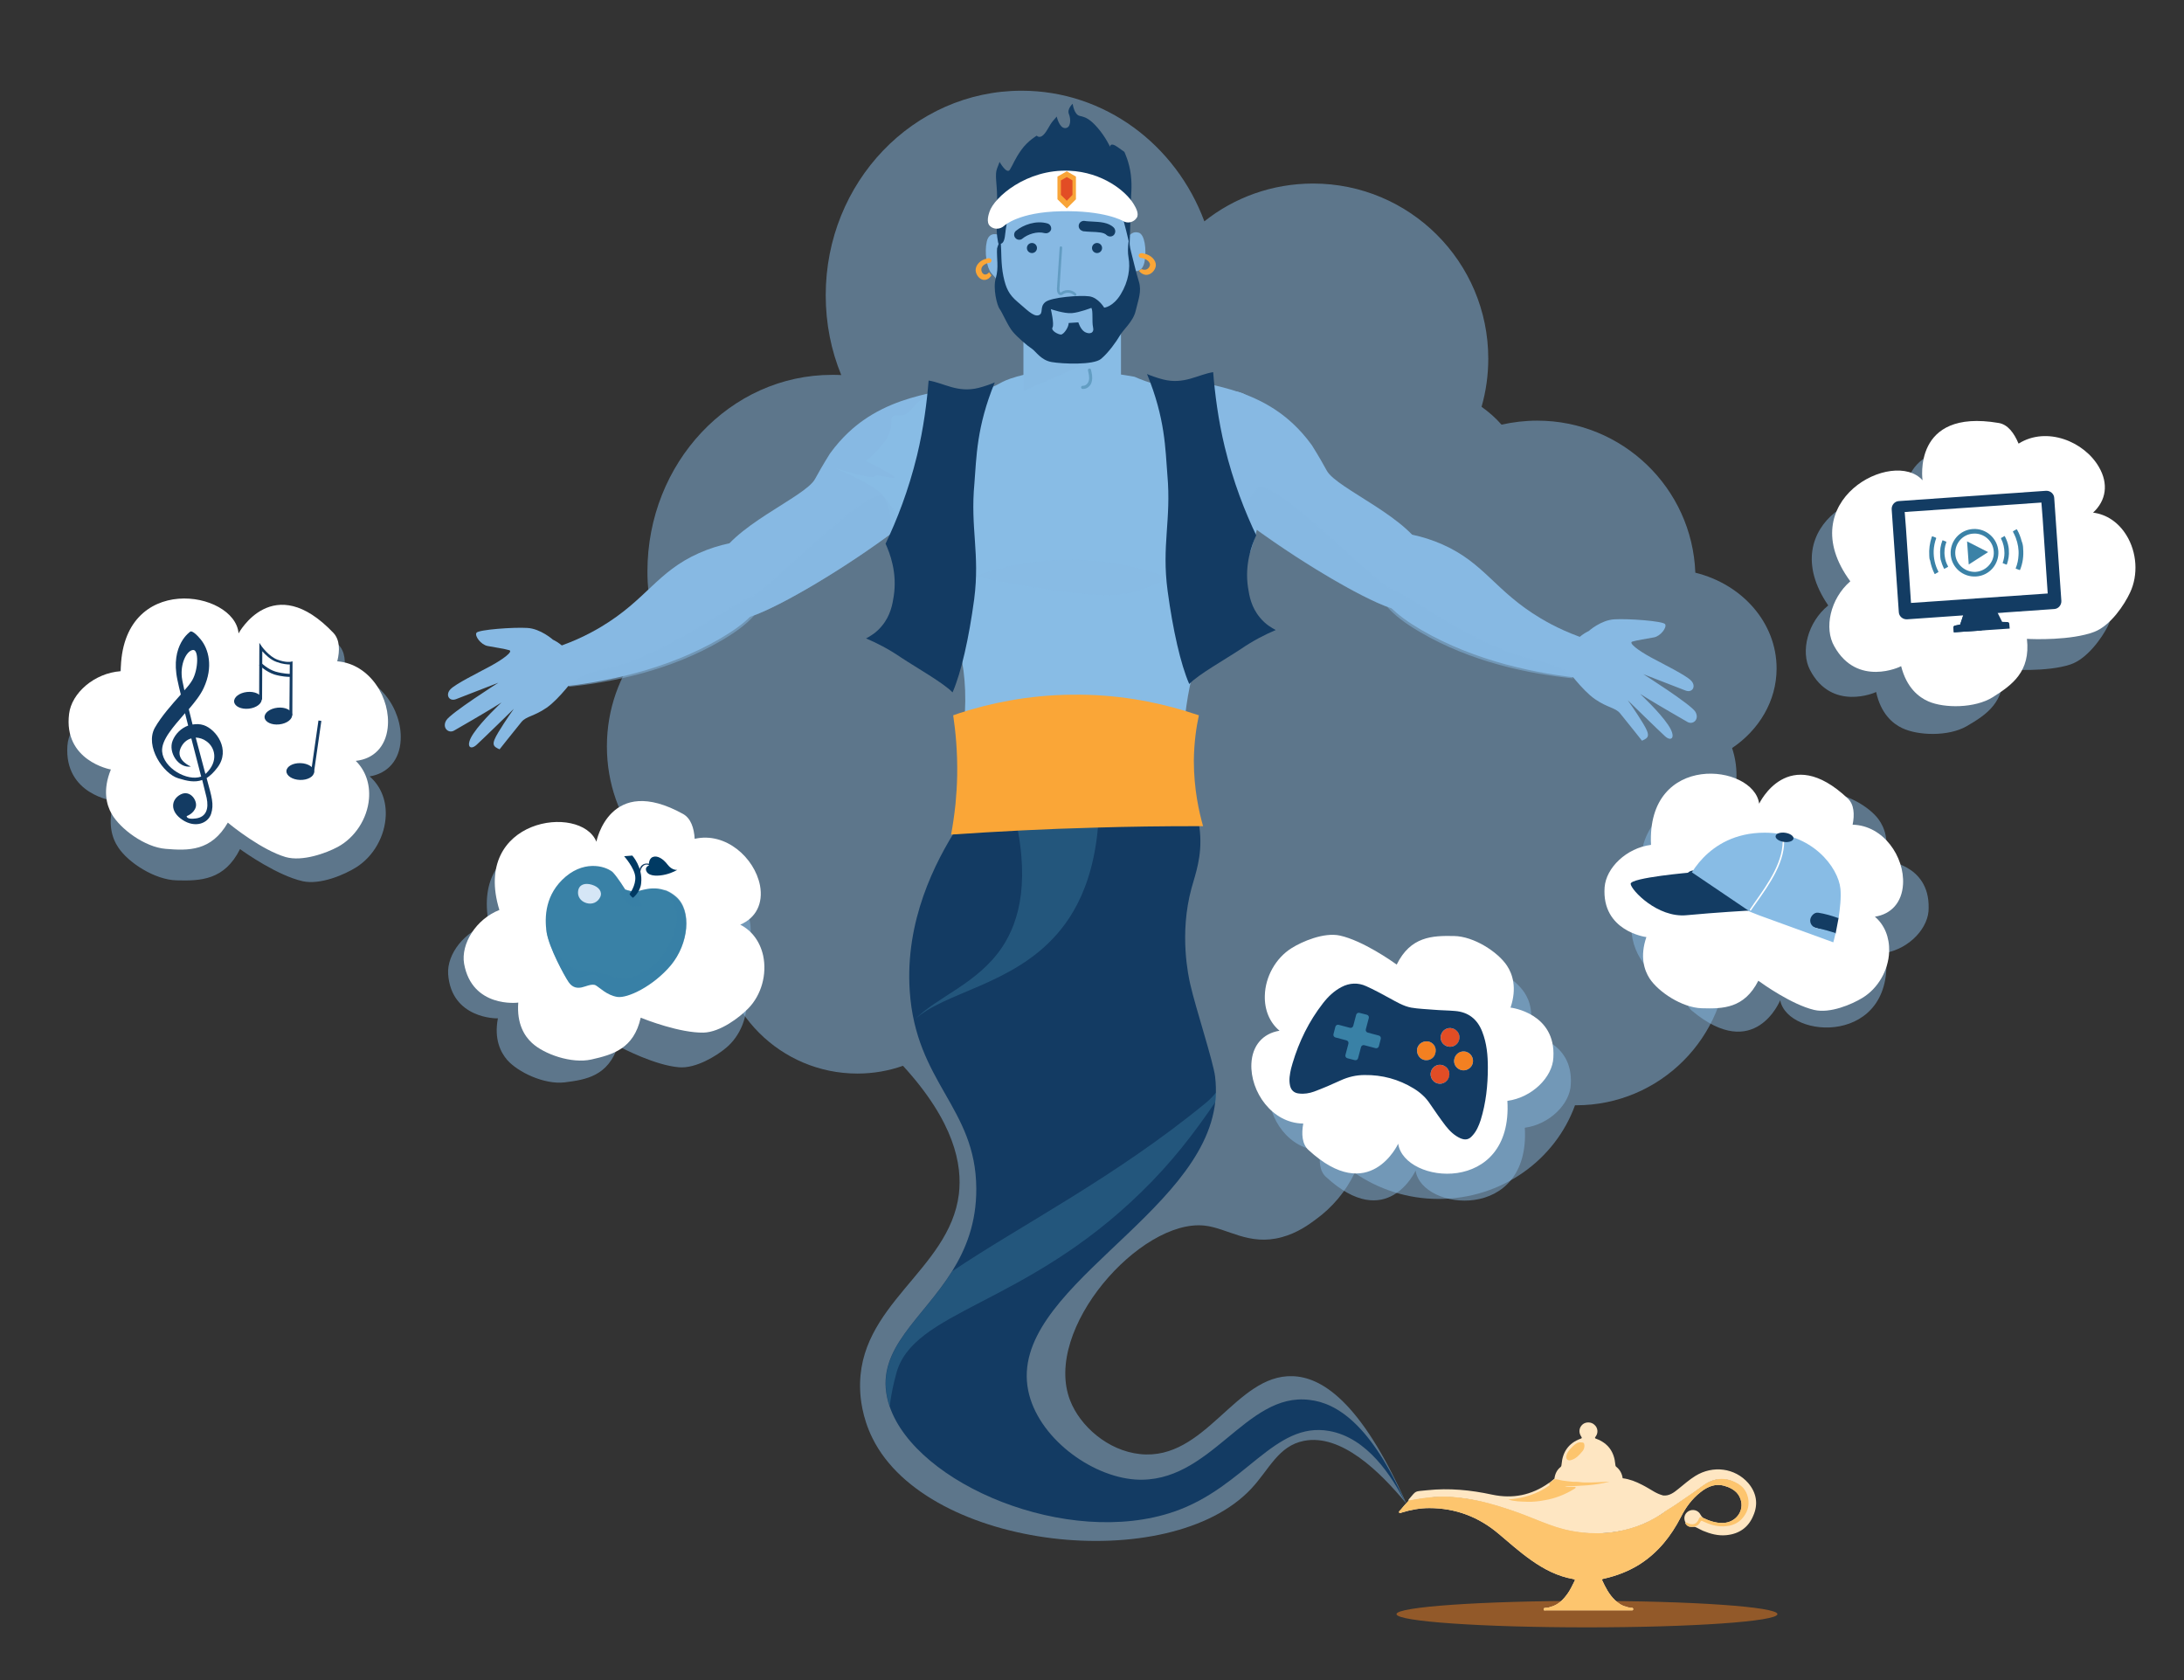
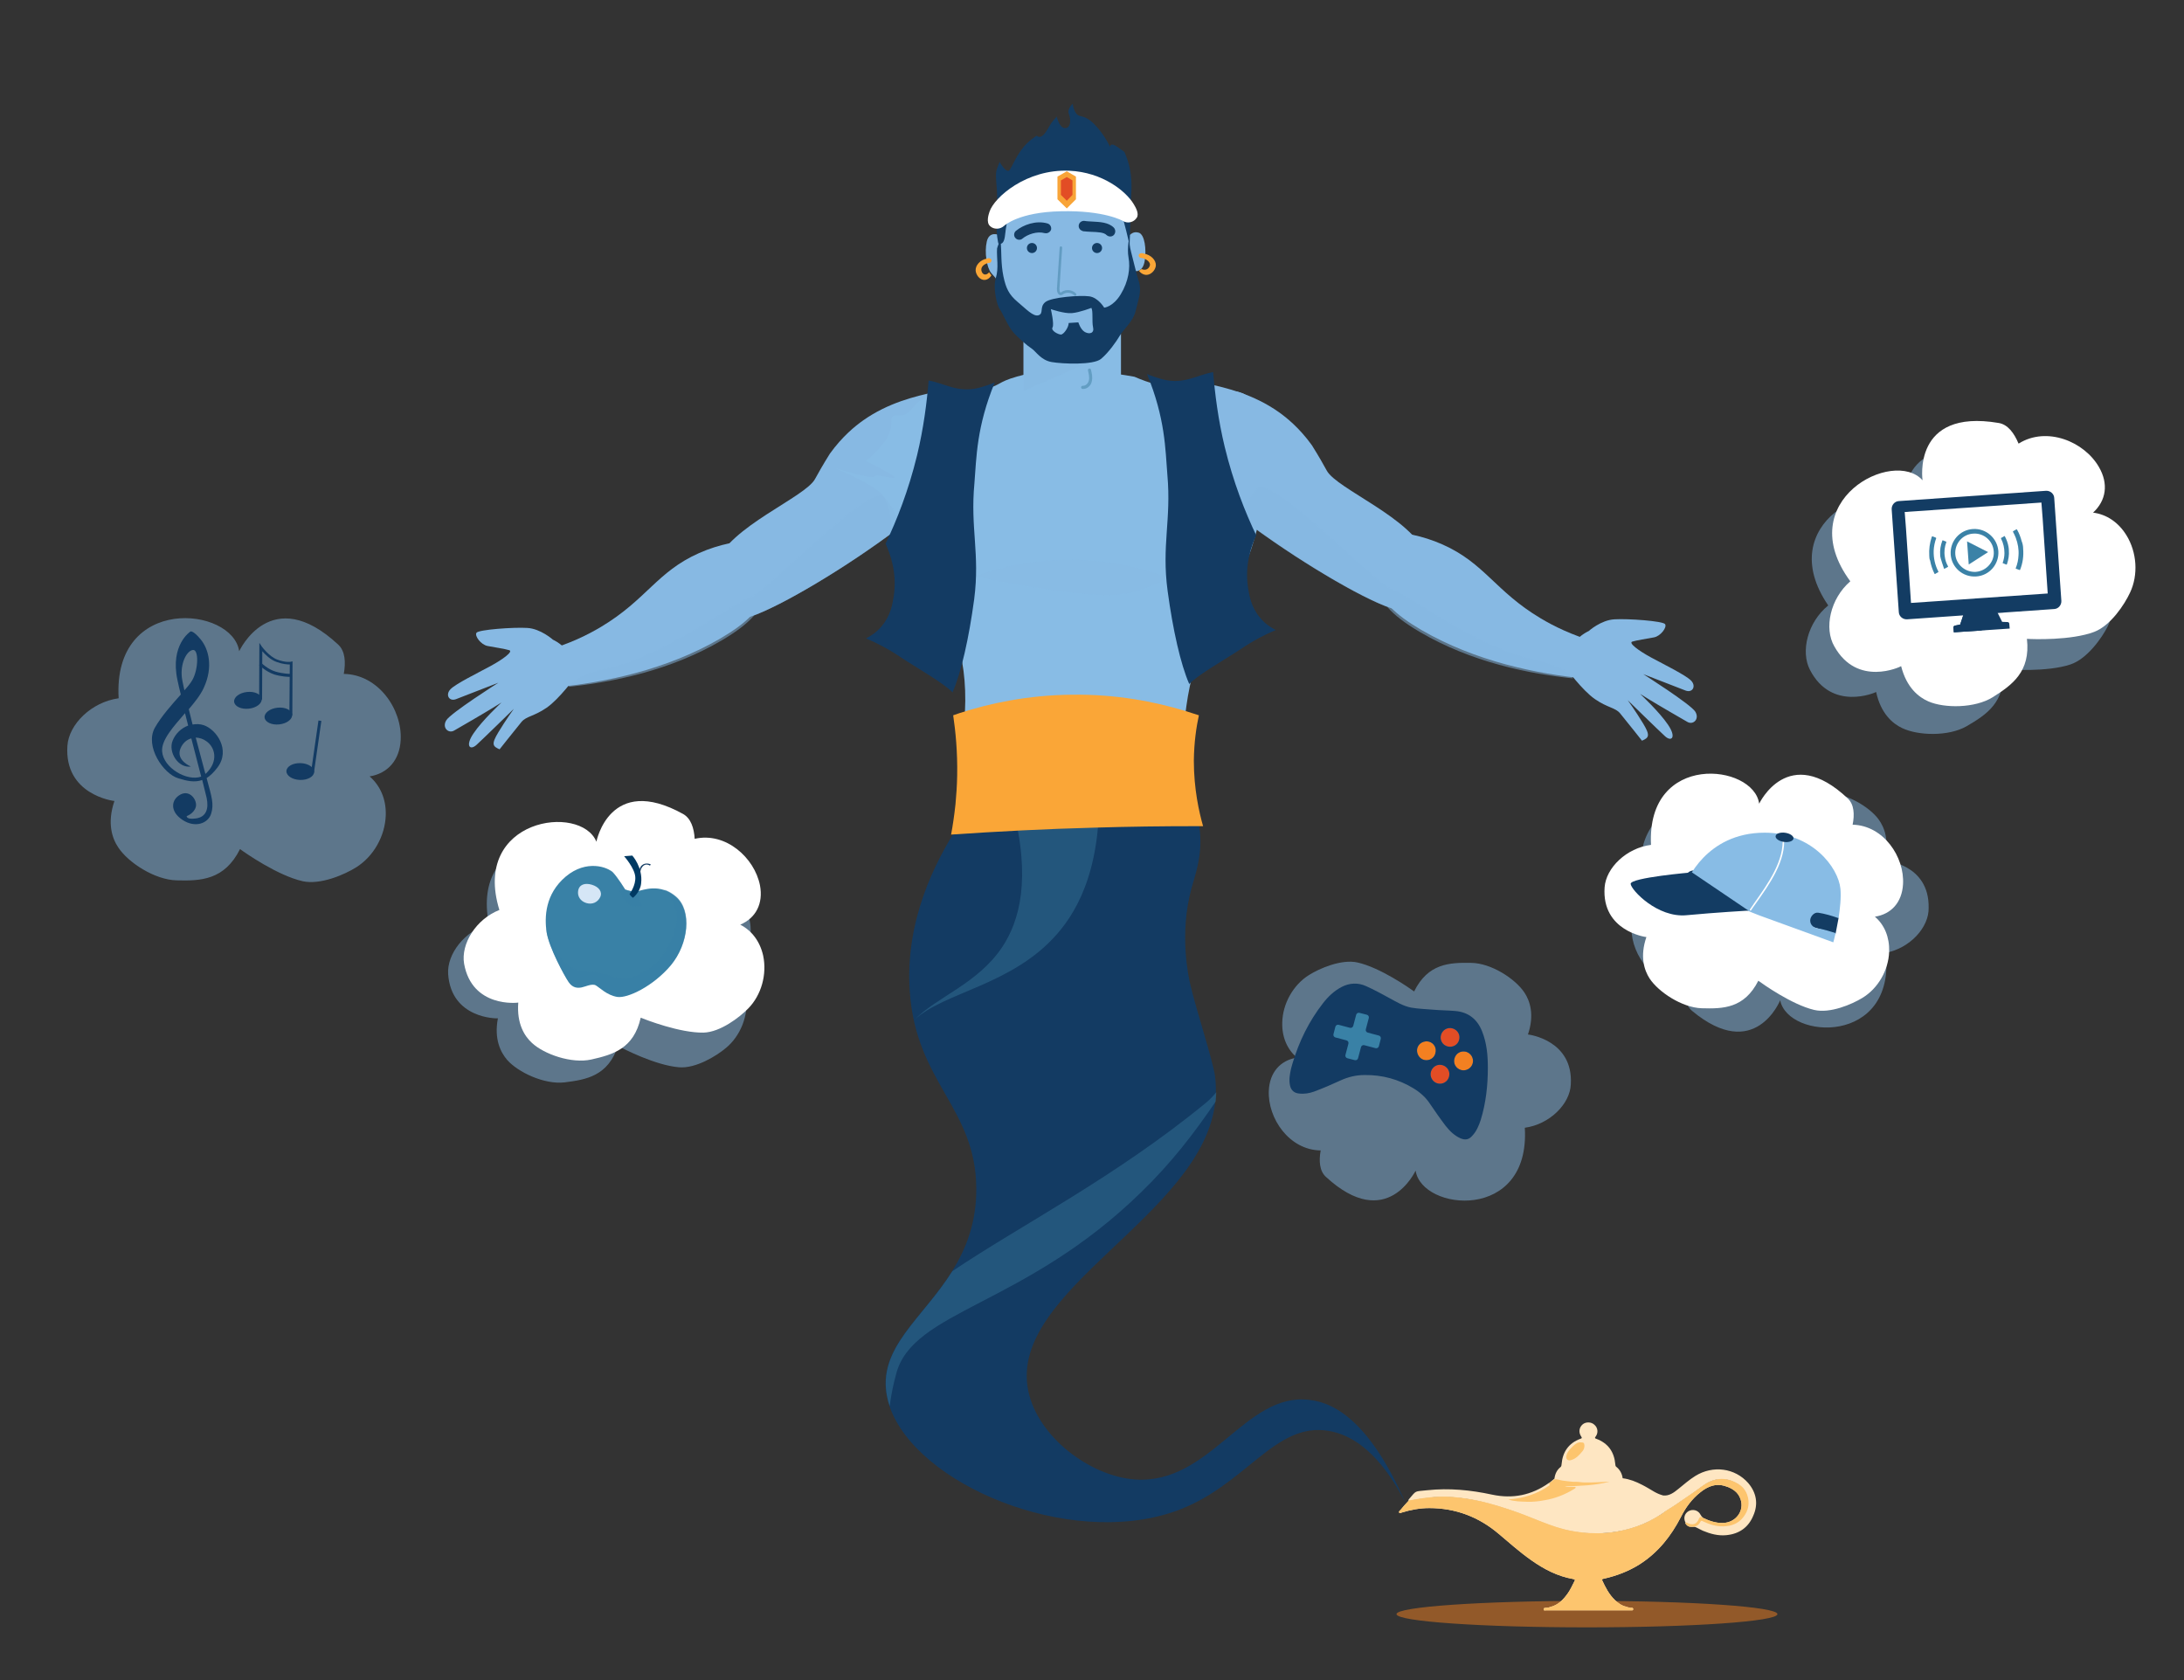
<svg xmlns="http://www.w3.org/2000/svg" xmlns:xlink="http://www.w3.org/1999/xlink" version="1.1" id="Layer_1" x="0px" y="0px" viewBox="0 0 1040 800" style="enable-background:new 0 0 1040 800;" xml:space="preserve">
  <rect x="0" y="0" width="1040" height="800" fill="#333333" stroke="none" />
  <style type="text/css">
	.st0{opacity:0.79;fill:#F7CD93;}
	.st1{fill:#F7CD93;}
	.st2{fill:#F58420;}
	.st3{fill:#B8D5EC;}
	.st4{fill:#89BBE5;}
	.st5{fill:#3B82A7;}
	.st6{fill:#FFFFFF;}
	.st7{fill:#133C63;}
	.st8{opacity:0.5;fill:#3B82A7;}
	.st9{opacity:0.5;fill:#F58420;}
	.st10{opacity:0.6;fill:#F58420;}
	.st11{opacity:0.2;fill:#B8D5EC;}
	.st12{fill:#FF4D00;}
	.st13{opacity:0.4;fill:#F58420;}
	.st14{opacity:0.4;fill:#B8D5EC;}
	.st15{fill:#FDC46E;}
	.st16{fill:#F9A536;}
	.st17{opacity:9.000000e-02;fill:#B8D5EC;}
	.st18{opacity:0.5;fill:#FF4D00;}
	.st19{opacity:0.49;fill:#B8D5EC;}
	.st20{fill:#F0BC6E;}
	.st21{fill:#BBA587;}
	.st22{fill:#F08122;}
	.st23{fill:#F3C177;}
	.st24{fill:#C0AE94;}
	.st25{fill:#F58836;}
	.st26{fill:#EFBC6E;}
	.st27{fill:#F39D3A;}
	.st28{fill:#F0BD71;}
	.st29{fill:#F39F3F;}
	.st30{fill:#F18224;}
	.st31{fill:#F18227;}
	.st32{fill:#F2A045;}
	.st33{clip-path:url(#SVGID_00000078727754493210447470000015130898167389412284_);fill:#B8D5EC;}
	.st34{opacity:0.2;fill:#89BBE5;}
	.st35{fill:#F38028;}
	.st36{fill:#F18225;}
	.st37{fill:#F3C074;}
	.st38{fill:#EF7E14;}
	.st39{opacity:0.22;fill:url(#SVGID_00000008141332329631402830000013383830342696409017_);}
	.st40{opacity:0.5;fill:#F38021;}
	.st41{fill:#FEE6C2;}
	.st42{fill:#FDC56E;}
	.st43{opacity:0.5;fill:#89BBE5;}
	.st44{fill:#87B9E3;}
	.st45{fill:#88BCE5;}
	.st46{opacity:0.5;fill:#87B9E3;}
	.st47{opacity:0.5;fill:#3E80A2;}
	.st48{fill:#F9A539;}
	.st49{opacity:0.5;fill:#F9A539;}
	.st50{fill:#E24D25;}
	.st51{opacity:0.4;fill:#87B9E3;}
	.st52{fill:#133B63;}
	.st53{opacity:0.4;fill:#3E80A2;}
	.st54{fill:#FAA637;}
	.st55{opacity:0.5;clip-path:url(#SVGID_00000169547510099572767020000009701078225509489298_);fill:#87B9E3;}
	.st56{opacity:0.5;clip-path:url(#SVGID_00000134235605879895516360000015882499091324497591_);fill:#87B9E3;}
	.st57{fill:#3981A6;}
	.st58{opacity:0.5;fill:#3981A6;}
	.st59{fill:#D5E6F6;}
	.st60{fill:#003A63;}
	.st61{fill:#F38021;}
	.st62{opacity:0.1;}
	.st63{fill:none;}
	.st64{fill-rule:evenodd;clip-rule:evenodd;fill:#133C63;}
	.st65{fill:#F9A538;}
	.st66{opacity:0.5;fill:#003A63;}
	.st67{opacity:0.5;fill:#FAA637;}
	.st68{fill:#F9A537;}
	.st69{opacity:0.5;fill:#F9A537;}
	.st70{fill:#8ABBE5;}
	.st71{fill:#000033;}
	.st72{fill:#F58025;}
	.st73{fill:#3C80A3;}
	.st74{opacity:0.5;fill:#3C80A3;}
	.st75{opacity:0.5;fill:#F58025;}
	.st76{fill:#88BBE5;}
	.st77{fill:#EF5124;}
	.st78{opacity:0.4;fill:#3C80A3;}
	.st79{opacity:0.4;fill:#88BBE5;}
	.st80{fill:#F58022;}
	.st81{fill:#FFDCAE;}
	.st82{opacity:0.5;fill:#CBDFF0;}
	.st83{opacity:0.6;}
	.st84{fill-rule:evenodd;clip-rule:evenodd;fill:#8ABBE5;}
	.st85{fill-rule:evenodd;clip-rule:evenodd;fill:#FEC56E;}
	.st86{fill-rule:evenodd;clip-rule:evenodd;fill:#003A63;}
	.st87{fill-rule:evenodd;clip-rule:evenodd;fill:#88BAE4;}
	.st88{fill-rule:evenodd;clip-rule:evenodd;fill:#E04D26;}
	.st89{fill-rule:evenodd;clip-rule:evenodd;fill:#3A82A7;}
	.st90{fill-rule:evenodd;clip-rule:evenodd;fill:#F9A537;}
	.st91{fill-rule:evenodd;clip-rule:evenodd;fill:#F48022;}
	.st92{fill-rule:evenodd;clip-rule:evenodd;fill:#133B63;}
	.st93{fill-rule:evenodd;clip-rule:evenodd;fill:#F9A639;}
	.st94{fill-rule:evenodd;clip-rule:evenodd;fill:#B8D6EF;}
	
		.st95{clip-path:url(#SVGID_00000111159655876356977660000009249487737389907385_);fill-rule:evenodd;clip-rule:evenodd;fill:#092745;}
	.st96{opacity:0.5;clip-path:url(#SVGID_00000078041108171680049140000006364204323331458453_);}
	
		.st97{clip-path:url(#SVGID_00000072245586323117251410000000596435916870473646_);fill-rule:evenodd;clip-rule:evenodd;fill:#B8D6EF;}
	.st98{fill-rule:evenodd;clip-rule:evenodd;fill:#FFE1B5;}
	.st99{opacity:0.5;}
	
		.st100{clip-path:url(#SVGID_00000005973956907860293040000000420548659861065881_);fill-rule:evenodd;clip-rule:evenodd;fill:#B8D6EF;}
	.st101{fill-rule:evenodd;clip-rule:evenodd;fill:#123B62;}
	.st102{fill:#F9A639;}
	.st103{clip-path:url(#SVGID_00000067207470266353672660000003251813876902838417_);fill:#F9A639;}
	.st104{clip-path:url(#SVGID_00000168113012251880711750000014535207340447825302_);fill:#FF4D00;}
	.st105{clip-path:url(#SVGID_00000069392270981855405070000005776303601392273849_);fill:#FF4D00;}
	.st106{clip-path:url(#SVGID_00000080923481331684014180000007182787587208012732_);fill:#FF4D00;}
	.st107{clip-path:url(#SVGID_00000004505414563955639910000013743270008320871091_);fill:#FF4D00;}
	.st108{clip-path:url(#SVGID_00000029009130382074357850000001650401397161095557_);fill:#FF4D00;}
	.st109{clip-path:url(#SVGID_00000028289453962482398310000006616983882650164353_);fill:#FF4D00;}
	.st110{opacity:0.5;clip-path:url(#SVGID_00000155138105415541267250000016772589294767385501_);}
	.st111{clip-path:url(#SVGID_00000044865176881253143850000016897019267513821590_);fill:#F9A639;}
	
		.st112{clip-path:url(#SVGID_00000000909893922452436870000018000763469779010441_);fill-rule:evenodd;clip-rule:evenodd;fill:#B8D6EF;}
	.st113{fill-rule:evenodd;clip-rule:evenodd;fill:#F58025;}
	.st114{opacity:0.4;}
	
		.st115{clip-path:url(#SVGID_00000043451931786010704410000001476290747288538515_);fill-rule:evenodd;clip-rule:evenodd;fill:#F58025;}
	.st116{fill:#B8D6EF;}
	.st117{fill:#3F80A3;}
	.st118{fill:#88BAE4;}
	.st119{opacity:0.7;}
	.st120{clip-path:url(#SVGID_00000105396279135107888430000007218158704947597471_);fill:#B8D6EF;}
	.st121{clip-path:url(#SVGID_00000105396279135107888430000007218158704947597471_);fill:#3F80A3;}
	.st122{clip-path:url(#SVGID_00000105396279135107888430000007218158704947597471_);fill:#FFFFFF;}
	.st123{clip-path:url(#SVGID_00000105396279135107888430000007218158704947597471_);fill:#D0D2D3;}
	.st124{clip-path:url(#SVGID_00000105396279135107888430000007218158704947597471_);fill:#88BAE4;}
	
		.st125{clip-path:url(#SVGID_00000070117440883146917130000002290192666474811278_);fill-rule:evenodd;clip-rule:evenodd;fill:#003A63;}
	.st126{clip-path:url(#SVGID_00000152230504305199879850000011695141690144305839_);fill:#B8D6EF;}
	.st127{clip-path:url(#SVGID_00000152230504305199879850000011695141690144305839_);fill:#133B63;}
	.st128{opacity:0.64;}
	.st129{clip-path:url(#SVGID_00000077305344582233345070000017623656175472363180_);fill:#3F80A3;}
	.st130{opacity:0.5;clip-path:url(#SVGID_00000027562719772178218320000011339959328294627216_);}
	.st131{clip-path:url(#SVGID_00000078010117116536546050000007791729642197235882_);fill:#B8D6EF;}
	.st132{opacity:0.6;clip-path:url(#SVGID_00000074407893865916677250000009125274340444711609_);}
	
		.st133{clip-path:url(#SVGID_00000035495392358920938480000005114649450241864320_);fill-rule:evenodd;clip-rule:evenodd;fill:#F58025;}
</style>
  <ellipse class="st40" cx="755.7" cy="768.6" rx="90.7" ry="6.3" />
  <g>
    <g>
      <path class="st41" d="M809.6,723.4c0.3-0.9,0.6-0.9,1.3-0.8c-0.5-0.3-0.8-0.8-1.1-1.3c-1.1-2.2-3.7-2.9-5.8-1.7    c-2,1.2-2.5,3.7-1.2,5.7c0.3-0.4,0.5,0,0.8,0.1C805.8,727.2,808.8,725.9,809.6,723.4z" />
      <path class="st41" d="M832.5,706.2c-6.3-7.2-16.8-8.6-25.2-3.4c-2.9,1.8-5.5,4.1-8.1,6.2c-2.1,1.7-4.3,3.4-7.2,3.1    c-1.5-0.4-2.9-1-4.3-1.8c-1.9-1.1-3.8-2.3-5.8-3.3c-2.9-1.5-5.9-2.7-9.2-3.1c0,0,0,0,0,0c-0.3-2.2-1.3-4.1-3.1-5.5    c-0.4-0.3-0.3-0.7-0.4-1.1c-0.5-5.9-3.4-10.1-9.1-12.2c-0.6-0.2-0.8-0.4-0.3-1c1.4-1.8,1.1-4.3-0.6-5.7c-1.5-1.4-4-1.4-5.5-0.2    c-1.8,1.5-2.1,3.9-0.7,5.9c0.4,0.6,0.3,0.8-0.4,1c-5.7,2.1-8.5,6.3-9,12.2c0,0.4-0.1,0.9-0.4,1.2c-1.8,1.4-2.7,3.3-3,5.6    c-0.8,0.6-1.5,1.3-2.3,1.9l0,0c-0.1,0.1-0.3,0.1-0.4,0.2c-8.2,5.8-17.2,7.6-27,5.5c-10.2-2.2-20.4-3.2-30.8-2.1    c-6.4,0.7-5-0.1-8.8,4.3c-0.1,0.1-0.2,0.3-0.3,0.5c0.3,0.3,0.7,0.2,1.1,0.1c3.7-0.7,7.4-1.2,11.2-1.6c5-0.4,10,0,15,0.7    c7.2,1.1,14.2,3.1,21.1,5.4c6.3,2.1,12.4,4.8,18.6,7.1c9.4,3.5,19,4.8,29,3.7c8.9-1,17.1-3.8,24.6-8.8c2.2-1.7,4.7-3,7-4.6    c4.1-2.8,8.3-5.6,12.3-8.6c4.9-3.7,10.1-4.7,15.7-1.9c3.9,1.9,6,5,6.1,9.4c0,5.2-3.6,9.6-8.8,10.6c-4.2,0.8-8.2-0.1-12-1.9    c-1.2-0.6-1.4-0.6-2.2,0.5c-0.8,1.2-1.8,2-3.4,1.9c-0.3,0-0.7,0-1,0.3c2.3-0.1,4.1,1.4,6,2.2c3.6,1.5,7.3,2.5,11.2,2.1    c6.1-0.6,10.5-3.7,12.8-9.3C837.3,716.3,836.5,710.9,832.5,706.2z M745.5,707.6C745.5,707.6,745.4,707.6,745.5,707.6    C745.4,707.6,745.5,707.6,745.5,707.6C745.5,707.6,745.5,707.6,745.5,707.6z" />
      <path class="st42" d="M752.3,686.8c1.9,0,2.1,0.2,2.2,1.6c0,1.1-0.4,2.1-1.1,2.8c-1.3,1.6-2.8,3.2-4.8,3.9    c-0.8,0.3-1.6,0.5-2.3-0.1c-0.7-0.6-0.5-1.5-0.3-2.2c0.3-1.1,1-2,1.7-2.8C749.1,688.5,750.6,686.9,752.3,686.8z" />
-       <path class="st41" d="M755.2,678.2c0.3,0,0.6,0,0.7,0.5c0,0.5-1.3,1.9-1.9,1.9c-0.4,0-0.7,0-0.7-0.5    C753.3,679.3,754.4,678.2,755.2,678.2z" />
      <path class="st41" d="M832,711.8c-1.1-3.2-3.5-5.1-6.6-6.4c-3.8-1.6-7.4-1.6-11.2,0.1c-2.9,1.3-5.1,3.4-7.7,5.1    c-4,2.6-7.8,5.6-11.9,8c-1.2,0.7-2.3,1.6-3.4,2.4c-3,1.7-5.9,3.6-9.1,4.8c-6.8,2.7-13.8,4.3-21.2,4.3c-2.8,0-5.6-0.1-8.4-0.5    c-5.2-0.6-10.1-1.9-14.9-3.7c-5.3-1.9-10.4-4.2-15.6-6c-5.5-1.9-11-3.7-16.7-5c-4.5-1-9.1-1.7-13.7-2.1c-4.5-0.3-8.9-0.1-13.4,0.5    c-2.5,0.3-4.9,0.8-7.4,1.2c-0.1,0.1-0.2,0.3-0.3,0.4l0,0c-1.3,1.3-2.4,2.7-3.6,4.1c-0.3,0.4-1,0.7-0.6,1.3c0.3,0.4,0.9,0,1.3-0.1    c4.2-1.3,8.6-2.1,13-2.1c12.5,0,23.6,4.2,33.1,12.3c5,4.2,9.9,8.6,15.3,12.4c6.2,4.4,12.7,7.8,20.2,9.1c0.3,0.1,0.6,0.1,0.8,0.5    c-0.2,0.3-0.3,0.6-0.5,1c0,0,0,0,0,0c0,0,0,0,0,0c-0.9,1.8-1.8,3.7-3,5.4c-2.1,2.9-4.5,5.5-8.3,6.4c-0.7,0.3-1.4,0.4-2.1,0.4    c-0.5,0.1-1-0.1-1,0.7c0,0.8,0.7,0.5,1.1,0.5c13.4,0,26.8,0,40.2,0c0.3,0,0.6,0,0.8,0c0.4,0,0.5-0.3,0.5-0.6    c0-0.4-0.2-0.6-0.6-0.6c-0.3,0-0.6,0-0.8,0c0,0,0,0,0,0s0,0,0,0c-0.5-0.3-1.2-0.1-1.7-0.5c-2.2-0.4-4-1.7-5.6-3.2    c-2.8-2.7-4.5-6-6.1-9.5l0,0l0,0c0-0.7,0.6-0.6,1-0.7c6.1-1.4,11.8-3.6,17-6.9c8.7-5.6,14.8-13.3,19.5-22.4    c2.3-4.6,5.3-8.7,9.4-11.9c3.4-2.7,7.2-4.3,11.6-2.9c3.3,1,6.2,2.7,7.4,6.2c2,5.6-2.2,11.2-8.3,11.4c-3.6,0.1-6.8-1.1-9.9-2.6    c-0.6-0.3-1.1-0.5-1.5,0.4c-1.1,2.9-3.1,3.5-5.8,2.1c-0.4-0.2-0.4-0.2-0.8,0.2c0.6,0.9,1.2,1.6,2.4,1.7c2.2,0.2,3.9-0.4,4.9-2.5    c0.2-0.5,0.7-0.3,1.1-0.1c3.1,1.5,6.3,2.5,9.8,2.4c3.8-0.1,7-1.3,9.4-4.3C832.7,719.2,833.3,715.6,832,711.8z" />
    </g>
    <g>
      <path class="st42" d="M749.3,708c-1.4-0.1-2.8,0.3-4.1-0.2c7.2-0.3,14.3-0.4,21.3-2.3c-4,0.2-8,0.5-12,0.4c-1.3,0-2.6-0.3-3.9-0.3    c-2.2,0.1-4.4-0.4-6.6-0.6c-1.3-0.2-2.6-0.8-3.9-0.6c-0.8,0.6-1.5,1.3-2.3,1.9c-0.2,0.3-0.1,0.6,0.3,0.8    c-5.9,4.3-12.6,6.4-19.9,6.9c2.9,1,6,1,9,1.1c2.7,0.1,5.5-0.2,8.1-0.7c5.1-0.8,9.9-2.7,14.3-5.4c0.3-0.2,0.8-0.4,0.7-0.8    C750.1,707.8,749.6,708.1,749.3,708z" />
    </g>
    <path class="st42" d="M832,711.8c-1.1-3.2-3.5-5.1-6.6-6.4c-3.8-1.6-7.4-1.6-11.2,0.1c-2.9,1.3-5.1,3.4-7.7,5.1   c-4,2.6-7.8,5.6-11.9,8c-1.2,0.7-2.3,1.6-3.4,2.4c-3,1.7-5.9,3.6-9.1,4.8c-6.8,2.7-13.8,4.3-21.2,4.3c-2.8,0-5.6-0.1-8.4-0.5   c-5.2-0.6-10.1-1.9-14.9-3.7c-5.3-1.9-10.4-4.2-15.6-6c-5.5-1.9-11-3.7-16.7-5c-4.5-1-9.1-1.7-13.7-2.1c-4.5-0.3-8.9-0.1-13.4,0.5   c-2.5,0.3-4.9,0.8-7.4,1.2c-0.1,0.1-0.2,0.3-0.3,0.4l0,0c-1.3,1.3-2.4,2.7-3.6,4.1c-0.3,0.4-1,0.7-0.6,1.3c0.3,0.4,0.9,0,1.3-0.1   c4.2-1.3,8.6-2.1,13-2.1c12.5,0,23.6,4.2,33.1,12.3c5,4.2,9.9,8.6,15.3,12.4c6.2,4.4,12.7,7.8,20.2,9.1c0.3,0.1,0.6,0.1,0.8,0.5   c-0.2,0.3-0.3,0.6-0.5,1c0,0,0,0,0,0c0,0,0,0,0,0c-0.9,1.8-1.8,3.7-3,5.4c-2.1,2.9-4.5,5.5-8.3,6.4c-0.7,0.3-1.4,0.4-2.1,0.4   c-0.5,0.1-1-0.1-1,0.7c0,0.8,0.7,0.5,1.1,0.5c13.4,0,26.8,0,40.2,0c0.3,0,0.6,0,0.8,0c0.4,0,0.5-0.3,0.5-0.6c0-0.4-0.2-0.6-0.6-0.6   c-0.3,0-0.6,0-0.8,0c0,0,0,0,0,0s0,0,0,0c-0.5-0.3-1.2-0.1-1.7-0.5c-2.2-0.4-4-1.7-5.6-3.2c-2.8-2.7-4.5-6-6.1-9.5l0,0l0,0   c0-0.7,0.6-0.6,1-0.7c6.1-1.4,11.8-3.6,17-6.9c8.7-5.6,14.8-13.3,19.5-22.4c2.3-4.6,5.3-8.7,9.4-11.9c3.4-2.7,7.2-4.3,11.6-2.9   c3.3,1,6.2,2.7,7.4,6.2c2,5.6-2.2,11.2-8.3,11.4c-3.6,0.1-6.8-1.1-9.9-2.6c-0.6-0.3-1.1-0.5-1.5,0.4c-1.1,2.9-3.1,3.5-5.8,2.1   c-0.4-0.2-0.4-0.2-0.8,0.2c0.6,0.9,1.2,1.6,2.4,1.7c2.2,0.2,3.9-0.4,4.9-2.5c0.2-0.5,0.7-0.3,1.1-0.1c3.1,1.5,6.3,2.5,9.8,2.4   c3.8-0.1,7-1.3,9.4-4.3C832.7,719.2,833.3,715.6,832,711.8z" />
  </g>
-   <path class="st43" d="M822,388.7c3.1-6,4.9-12.6,4.9-19.5c0-4.5-0.7-8.8-2.1-13c12.8-8.6,21.2-22.4,21.2-37.9  c0-21.8-16.4-40.1-38.7-45.6c-1.5-40.3-34.7-72.4-75.3-72.4c-5.8,0-11.5,0.7-17,1.9c-2.8-3.2-6-6-9.5-8.5c2.1-7.3,3.2-15,3.2-22.9  c0-46.1-37.4-83.4-83.4-83.4c-19.6,0-37.6,6.7-51.8,18c-13.5-36.4-47.4-62.2-87-62.2c-51.6,0-93.3,43.6-93.3,97.4  c0,13.5,2.6,26.3,7.4,38c-1.5-0.1-2.9-0.1-4.4-0.1c-48.5,0-87.9,41.9-87.9,93.6c0,6.7,0.7,13.3,1.9,19.6c0.6,3.1,1.4,6.2,2.3,9.2  c-2.7,2.5-5.2,5.1-7.5,8c-10,12.5-16,28.8-16,46.5c0,35.5,24.1,65,55.8,70.8c-1.8,5.9-2.7,12.3-2.7,18.8c0,36.5,29.6,66.2,66.2,66.2  c7.6,0,14.9-1.3,21.7-3.7c24.5,26.8,28.3,47.1,26.6,61.2c-4.6,36.4-48.7,52.6-47,93.3c0.1,3.2,0.8,12.7,5.9,22.9  c26.4,53.3,141.5,65.6,180.4,23.9c8.5-9.1,12.8-20.3,25-22.7c17.8-3.5,36.3,14.7,48.8,29.9c-22.1-49.8-41-60.3-54.2-60.7  c-27.1-0.9-41.4,40.4-72.6,37.1c-15.4-1.6-28.6-13.4-33.3-25.5c-13.3-34,33.6-86.6,64-83.3c11,1.2,21.1,9.8,36.8,5.5  c7.4-2,12.9-6,16.1-8.4c7.9-5.7,14.3-13.3,18.6-22.2c11.3,7.8,25.1,12.4,40,12.4c30,0,55.5-18.6,64.9-44.6c0.2,0,0.4,0,0.6,0  c39.8,0,72.1-32.3,72.1-72.1c0-5.1-0.5-10.1-1.5-14.9c6.7-7,10.8-16,10.8-25.8C831.8,404.1,828.1,395.6,822,388.7z M478.6,240  c-0.3-0.9-0.6-1.7-0.9-2.5c1.3,0.1,2.7,0.2,4,0.3C480.7,238.5,479.7,239.3,478.6,240z M551.7,210.2c0.1,0.2,0.2,0.3,0.2,0.5  c-0.3,0-0.5,0.1-0.8,0.1C551.3,210.5,551.5,210.4,551.7,210.2z" />
  <path class="st44" d="M459.3,217.9c-0.7,19.5-99.6,81.9-109,76.6c-9.4-5.3-9.4-26.2-9.4-26.2c6.5-17.6,42.4-31.4,47.2-40.2  c1.4-2.6,3.9-7,7.1-12.1c5.9-8.2,12.1-13.2,15.8-15.8c11.9-8.4,24.7-11.5,34.5-13.6C454.1,193,459.7,205.7,459.3,217.9z" />
  <path class="st44" d="M364.4,281c-1.9,9-8.7,15.6-21.5,23.1c-25.7,14.9-54.8,20.9-78.5,23.2c-0.7-0.3-5-2.3-6.6-7.3  c-1.6-5.2,1.1-9.5,1.5-10c12-3.4,20.9-7.9,26.9-11.5c21.6-12.9,26.6-26.2,46.6-35.1c10.1-4.5,19.4-5.8,25.6-6.2  C361.1,261.1,366.6,270.5,364.4,281z" />
  <path class="st45" d="M616.2,220.8C615.9,221.2,619.4,221.1,616.2,220.8c-2.6-0.3-11.5-2.3-16.4-3.4l2.4,13.3  c-1.9,19.9-7.2,34.5-11.7,44c-9.1,19.4-12.5,11.8-21.5,42.3c-3.8,12.8-5.3,27.6-5.2,32.7c0.1,8.3,3.2,16.7,1.8,29.4  c-0.6,5.4-1.4,9.8-1.9,12.7c-10.7,2.5-25.3,4.7-42.6,4c-14.1-0.6-26.1-2.9-35.4-5.5c-5.7,6-13.8,8-19.9,5.1  c-4.5-2.2-6.5-6.3-7.2-7.9c0.2-7.4,0.3-17.4-0.4-29.3c-0.4-7.4,1.1-14.9,1.3-19.2c2.9-57-35-71.5-34.8-85.1c0-1.1,0.2-6.3-1.8-12.6  c-0.5-1.5-1.1-3-1.9-4.5c-2.6-5.2-21.9-13.3-23.7-14c12.4,3.8,18.9,5.1,19.4,3.9c0.8-1.8,22.9,6.4-4.3-7.2  c15.8-13.1,10.9-19.1,12.5-21c0.9-1.1,2.6-0.5,4.3-0.7c3.8-0.4,5.2-3.9,8.1-6.4c2.5-2.2,9.3-2.9,22.9-4.4c0,0,4.1-0.3,9.3-1.8  c3.3-0.9,4.8-1.7,6.3-2.5c1.8-1,3.6-2,8.5-3.4c16.7-5,41.5-2,41.5-2c3.5,0.4,8.4,1,14.4,2.1c6.2,2.7,15.7,6,27.4,6  c11.5-0.1,11.2,0.2,20.1,0.9c7.4,0.6,10.8,6.4,22.9,19.4C619.1,215.2,617.2,219.4,616.2,220.8z" />
  <g id="XMLID_184_">
    <g id="XMLID_186_">
      <path id="XMLID_199_" class="st45" d="M487.4,160.9v25.3c0,0,11.5,7.8,27.1,4.8c15.6-3,19.3-6.3,19.3-6.3V159L487.4,160.9z" />
      <path id="XMLID_198_" class="st46" d="M533.8,159c0,0-8.5,10.4-16.7,14.1c-8.2,3.7-29.7,13-29.7,13v-25.3L533.8,159z" />
      <path id="XMLID_197_" class="st47" d="M515.9,185.2c-0.1,0-0.3,0-0.4,0c-0.4,0-0.7-0.4-0.7-0.8c0-0.4,0.4-0.7,0.8-0.7    c1.4,0.1,2.6-1.2,2.9-2.5c0.4-1.6-0.1-3.3-0.4-4.8c-0.1-0.4,0.1-0.8,0.5-0.9c0.4-0.1,0.8,0.1,0.9,0.5c0.4,1.7,0.9,3.6,0.4,5.6    C519.6,183.4,517.9,185.2,515.9,185.2z" />
      <path id="XMLID_196_" class="st44" d="M476.6,95.7c-0.6,6.4-0.9,16.2-0.9,16.2s-4.6-2.1-5.8,3.1c-1.2,5.2,0,12.5,2.1,15    c2.1,2.4,2.1,2.4,2.1,2.4s1.5,4.6,2.8,8.9c1.2,4.3,5.8,8.9,9.8,14.4c4,5.5,6.7,9.2,14.4,11.9c7.6,2.8,24.8-1.5,29.6-5.8    c4.9-4.3,10.7-19,10.4-22.9c-0.3-4-0.3-9.8-0.3-9.8s3.4,0.6,4.3-4.9c0.9-5.5,0-12.5-2.8-13.4c-2.8-0.9-4.3,1.2-4.3,1.2    s-0.6-8.3-2.1-14.4c-1.5-6.1-7.9-13.8-21.1-17.1c-13.1-3.4-29.3,3.7-32.1,7.6" />
      <path id="XMLID_195_" class="st47" d="M512.1,140.9c-0.2,0-0.3-0.1-0.5-0.2c-1.3-1.4-3.6-1.7-5.2-0.7c-0.4,0.3-0.7,0.5-1.1,0.5    c-0.5,0.1-0.9-0.1-1.2-0.4c-0.7-0.6-0.8-1.8-0.8-2.6l1.3-19.6c0-0.3,0.3-0.6,0.6-0.6c0.3,0,0.6,0.3,0.6,0.6l-1.3,19.6    c0,0.7,0.1,1.4,0.4,1.7c0.1,0.1,0.1,0.1,0.2,0.1c0.1,0,0.3-0.1,0.5-0.3l0.1-0.1c2.1-1.3,5.1-0.9,6.7,0.9c0.2,0.3,0.2,0.6,0,0.9    C512.3,140.9,512.2,140.9,512.1,140.9z" />
      <circle id="XMLID_194_" class="st7" cx="491.4" cy="118.1" r="2.4" />
      <circle id="XMLID_193_" class="st7" cx="522.4" cy="118.1" r="2.4" />
      <path id="XMLID_192_" class="st7" d="M498.7,111c-0.4,0.1-0.8,0.1-1.3,0c-3.6-1-8.1,0.6-10.5,2.6c-1,0.9-2.6,0.7-3.4-0.3    c-0.9-1-0.7-2.6,0.3-3.4c3.4-2.8,9.5-5.1,15-3.5c1.3,0.4,2,1.7,1.7,3C500.2,110.2,499.5,110.8,498.7,111z" />
      <path id="XMLID_191_" class="st7" d="M515.3,109.9c-1.1-0.4-1.8-1.5-1.6-2.7c0.2-1.3,1.5-2.2,2.8-2c1,0.2,2.3,0.2,3.6,0.3    c3.6,0.2,7.7,0.3,10.3,2.9c0.9,1,0.9,2.5,0,3.5c-1,1-2.5,0.9-3.5,0c-1.2-1.3-4.3-1.4-7-1.5c-1.4-0.1-2.9-0.1-4.2-0.3    C515.6,110,515.5,110,515.3,109.9z" />
      <path id="XMLID_188_" class="st7" d="M542.3,134c-1.5-4.9-2.4-9.2-3.7-14.1s-0.6-7.9-0.6-7.9s-1.5,5.8-0.6,10.7    c0.9,4.9,0,11.3-3.7,17.4c-3.7,6.1-7.9,6.4-7.9,6.4s-2.8-4.8-7.1-5.4c-4.3-0.6-18.2,0.4-21,2.8c-2.8,2.4-0.6,5.3-3.1,6.2    s-6.1-3.1-10.1-6.4c-4-3.4-5.5-6.4-6.7-12.2c-1.2-5.8-0.9-11.9-1.2-15.3c-0.3-3.4-1.8,2.1-1.8,2.1c-0.3,4.3,0.9,9.2-0.6,14.1    c-1.5,4.9,0.6,13.1,1.8,14.7c1.2,1.5,4,8.3,6.4,11c2.4,2.8,7,6.7,8.9,7.9s4.3,5.5,9.5,6.4c5.2,0.9,19.9,1.5,23.5-1.5    c3.7-3.1,7.3-8.3,8.9-11c1.5-2.8,6.4-6.7,7.6-11.9C542,142.8,543.8,138.8,542.3,134z M516.6,158.1c-2.1-1.2-3.1-4.6-3.1-4.6    l-4.6,0.3c0,2.1-2.4,5.5-3.7,5.5c-1.2,0-4.9-1.8-4-3.4c0.9-1.5-0.8-8.7-0.8-8.7s6.3,2.2,10,1.9c3.7-0.3,9.3-2.5,9.3-2.5    c0.9,1.5,0.2,6.5,0.8,9.2C521.2,158.7,518.8,159.3,516.6,158.1z" />
      <path id="XMLID_187_" class="st7" d="M475.4,115.9c0,0-1.2-4.9-0.6-9.5c0.6-4.6,0-7,0-12.8c0-5.8-1.2-10.4,0-13.4    c1.2-3.1,1.2-3.1,1.2-3.1s3.4,6.1,4.9,3.7s2.4-5.2,5.5-9.5c3.1-4.3,7.3-6.7,7.3-6.7s1.2,1.5,3.1-0.3s2.8-4.6,4.6-6.7    s1.8-2.1,1.8-2.1s1.2,5.5,4,5.5s2.8-4.3,1.8-6.7s1.8-4.9,1.8-4.9s0.6,5.2,3.4,5.8c2.8,0.6,4.9,1.5,8.6,5.8s5.8,8.9,5.8,8.9    s0-2.4,3.4,0c3.4,2.4,3.4,2.4,3.4,2.4s2.4,4.9,3.1,11s0,9.5,0,13.1c0,3.7-0.6,20.2-0.6,20.2s-2.8-12.2-4.6-17.4    c-1.8-5.2-4.6-11-11.6-12.5c-7-1.5-11.6,2.4-13.8,1.8c-2.1-0.6-7.3-2.4-11.3-2.1c-4,0.3-11.9,4-14.4,9.8    c-2.4,5.8-3.1,11.6-3.7,16.5C477.8,117.4,475.4,115.9,475.4,115.9z" />
    </g>
    <path id="XMLID_185_" class="st6" d="M474.7,108.9c-1.2,0-2.4-0.4-3.3-1.3c-1.9-1.8-0.6-5.6-0.2-6.8c2.2-6.8,17.6-20.4,38-19.5   c15.8,0.7,26.9,9.7,30.6,15.8c0.9,1.5,2.8,4.6,1.5,6.6c-1.4,2.2-4.4,2.9-6.6,1.5c0,0-8.7-5.1-29.5-4.6c-20.1,0.4-26.9,6.8-27,6.9   C477.2,108.4,476,108.9,474.7,108.9z" />
    <g>
      <polygon class="st48" points="512.3,84.1 512.3,94.9 508,99.2 503.6,94.9 503.6,84.1 508,81.6   " />
      <polygon class="st49" points="512.3,84.1 512.3,94.9 508,99.2 503.6,94.9 503.6,84.1 508,81.6   " />
      <polygon class="st50" points="510.7,85.9 510.7,92.8 508,95.6 505.2,92.8 505.2,85.9 508,84.3   " />
    </g>
  </g>
  <path class="st51" d="M464.5,274.4c9.6-3.5,23.9-7.4,41.5-7.8c22-0.6,39.5,4.4,50.2,8.4c-3.4,2-8.4,4.6-14.9,6.4  c-9.4,2.7-18.1,2.7-39.2-0.3C491.8,279.7,479.1,277.6,464.5,274.4z" />
  <path class="st52" d="M669.4,715.9c-6.6-13.1-18.4-31.3-36.4-34.5c-26.2-4.7-39.9,26.7-73.9,38.4c-50.6,17.4-122.9-13-135.5-50.2  c-0.5-1.4-0.9-2.8-1.2-4.3c-4.9-23.3,16.8-37.3,31-60c6.6-10.6,11.6-23.1,11.5-39.4c-0.2-38.6-28.8-50.2-31.7-94.1  c-2.2-33.2,11.8-61,23.1-78.5c27.2-9.6,54.5-19.1,81.7-28.7c1-0.5,2.5-1.1,4.4-1.6c1.3-0.3,13.1-3.4,20.1,2.7  c2.6,2.3,3.8,6.8,6,15.7c1.2,5,2.4,9.6,2.9,14.7c1.1,11.7-2.2,20.2-4,26.8c-6,21.9-1.4,42.3-0.6,45.8c2.5,11.1,10.9,36.7,11.8,43.8  c0.5,3.8,0.4,7.7,0.4,7.7c0,1.5-0.1,2.9-0.3,4.4c-5.8,54.2-98.6,89.5-89.1,137.4c4.4,22.2,29.6,41,51,42.5  c35.9,2.4,52.4-41.8,83-37.9C636.5,668,653,678.4,669.4,715.9z" />
  <path class="st53" d="M579.2,520.1l-0.3,4.4c-10.3,15.2-21.3,29.4-35.3,43c-55.9,54.7-109.2,56.3-116.9,86.9c-1,3.7-2.3,8.9-3,15.2  c-0.5-1.4-0.9-2.8-1.2-4.3c-4.9-23.3,16.8-37.3,31-60c32.5-21.9,77.6-44.7,120.9-80.3C576.1,523.6,577.7,521.9,579.2,520.1z" />
  <path class="st53" d="M503.4,444.7c-21.4,24.6-54.1,27.7-67.9,40.9c10.3-10.8,30.1-17.1,41.8-34.7c8.2-12.4,13.8-32.4,4.9-66.7  c-0.8-3.3-1.8-6.7-3-10.3c14.6-2,29.2-4.1,43.8-6.1c0,0.7,0.1,1.4,0.1,2C525.5,411.2,513.8,432.8,503.4,444.7z" />
  <path class="st54" d="M572.9,393.4h-3.3c-15.9,0-32,0.2-48.4,0.7c-23.3,0.6-46,1.8-68.3,3.3c0.8-4.2,1.5-9,2.1-14.5  c0.4-4.2,0.7-8.7,0.8-13.6c0.2-11.5-0.8-21.3-1.9-28.7c1-0.3,2.1-0.7,3.2-1.1c14.2-4.6,32.3-8.5,53.2-8.7c21.2-0.3,39.5,3.3,54,7.7  c2.3,0.7,4.5,1.4,6.6,2.1c-1.2,5.5-2.3,12.8-2.4,21.6C568.5,375.8,571,386.7,572.9,393.4z" />
  <path class="st54" d="M471.5,125.1c0.5-0.4,0.8-1,0.6-1.4c-0.2-0.6-1.1-1-2-0.6c-3.4,0.6-5.7,3.3-5.5,5.8c0.2,2.1,2,4.5,4.3,4.4  c1.9-0.1,3.1-1.9,3.2-2.2c-0.4-0.5-0.8-1-1.1-1.5c-0.5,0.8-1.4,1.2-2.1,1.1c-1.1-0.2-1.7-1.6-1.6-2.5  C467.4,126.7,469.1,125.3,471.5,125.1z" />
  <path class="st54" d="M542.9,122.7c-0.6-0.4-0.8-1-0.6-1.4c0.2-0.6,1.2-1,2.2-0.6c3.7,0.6,6.1,3.3,5.9,5.8c-0.2,2.1-2.2,4.4-4.6,4.4  c-2-0.1-3.3-1.7-3.5-2c0.2-0.1,0.4-0.2,0.6-0.3c0.3-0.2,0.5-0.3,0.7-0.5c0.2,0.1,1.2,0.6,2.3,0.2c1.1-0.4,1.8-1.6,1.7-2.5  C547.4,124.4,545.5,123,542.9,122.7z" />
  <g>
    <defs>
      <path id="SVGID_00000068636733894846431320000013944246495521364151_" d="M427.7,183.2c-17.3,5.6-34.9,36.1-39.7,44.9    c-4.1,7.6-31.7,19.1-43.2,33.5c-3.4,0.9-7,2.1-10.7,3.8c-19.1,8.6-23.8,21.4-44.4,33.9c-5.8,3.5-14.2,7.9-25.6,11.2    c0,0-3.7-5.5-8.8-7.2c-5.2-1.6-19-4.3-20.2-3.3c-1.2,1,0.4,5.1,2.9,6.3c2.5,1.2,6.5,2.9,8,3.8c1.4,0.9-3.3,2.9-9,4.3    c-5.7,1.4-15.2,3.3-17.8,4.9c-2.6,1.6-1.9,4.7,1.2,4.4c3.1-0.4,18.1-2.1,18.1-2.1s-21.7,6.9-24.1,9.3c-2.4,2.4-0.6,5.4,2,4.8    c2.6-0.7,13.3-3.6,17.3-4.9c4-1.2,4-1.2,4-1.2s-9.2,5-14.1,9.2c-4.7,4.1-3.2,6.5,0,4.8c3.4-1.8,18.2-10.2,18.2-10.2    s-4.4,3.6-8.5,7.6c-4.1,4-3.6,4.9-1.2,6.7c0,0,7-5.2,11.3-8.4c2.5-1.8,5.4-0.9,11.3-3c5.9-2.1,14.4-9.1,14.4-9.1    c22.7-2.2,50.4-8,74.8-22.4c6.8-4,11.8-7.8,15.3-11.8c26.6-10,99.5-58.3,100.2-75.1C460,198.4,445,177.7,427.7,183.2z" />
    </defs>
    <clipPath id="SVGID_00000124865369717788002890000002876775217854077087_">
      <use xlink:href="#SVGID_00000068636733894846431320000013944246495521364151_" style="overflow:visible;" />
    </clipPath>
    <path style="opacity:0.5;clip-path:url(#SVGID_00000124865369717788002890000002876775217854077087_);fill:#87B9E3;" d="   M270.7,335.1c0,0-8.3-11.4,18.4-16.9s60.5-31.5,67.9-33.6s57.3-54.9,63.9-48s10.2,20.4,10.2,20.4l-124.6,80.1L270.7,335.1z" />
  </g>
  <path class="st52" d="M463.9,285.3c-2.5,18.6-6.2,35-10.3,44.4c-4.3-4.5-17.1-11.7-24.5-16.6c-6-4.1-11.7-7-16.7-9.1  c1.9-1,4.9-2.7,7.5-5.9c4.2-5,5.1-10.4,5.7-14.3c1.7-11.1-1.8-20.3-3.9-24.9c5.3-11.1,10.9-25.2,15-42.1c3.1-12.8,4.7-25.5,5.5-35.6  c7.4,1.2,13.8,6,23.8,3.5c2.8-0.7,6.4-2,7.7-2.6c-8.7,21.2-8.7,35.6-9.7,48.1C462,251.6,466.7,263.6,463.9,285.3z" />
  <path class="st44" d="M274.1,322.2c0,0-7.7,10.6-13.8,14.8c-6.1,4.2-9.7,4-12,6.8c-4,4.9-10.4,13-10.4,13c-3.2-1.4-4.1-2.3-0.6-8.1  c3.5-5.8,7.4-11.2,7.4-11.2s-14.4,14.1-17.8,17.2c-3.1,2.8-5.5,0.5-1.4-5.5c4.1-6.1,12.8-14.2,13.3-14.7c-0.1,0.1-0.8,0.5-4.2,2.6  c-4.2,2.6-15.6,9.2-18.4,10.8c-2.7,1.5-5.8-1.4-3.7-4.9c2.1-3.5,24.8-17.9,24.8-17.9s-16.7,6.5-20.1,7.8c-3.4,1.3-5.2-2.1-2.7-4.7  c2.5-2.6,12.9-7.7,19-11c6.1-3.3,11-7,9-7.6c-1.9-0.6-7.1-1.4-10.3-2c-3.2-0.6-6.3-4.8-5.3-6.3c1-1.5,17.7-2.7,24.1-2.3  c6.4,0.3,12.3,5.6,12.3,5.6c1.5,0.7,7.6,3.9,9.9,10.9C274.2,318,274.3,320.4,274.1,322.2z" />
  <g>
    <path class="st44" d="M560.6,213.9c0.7,19.5,99.6,81.9,109,76.6c9.4-5.3,9.4-26.2,9.4-26.2c-6.5-17.6-42.4-31.4-47.2-40.2   c-1.4-2.6-3.9-7-7.1-12.1c-5.9-8.2-12.1-13.2-15.8-15.8c-11.9-8.4-24.7-11.5-34.5-13.6C565.8,189,560.1,201.7,560.6,213.9z" />
    <path class="st44" d="M655.4,276.9c1.9,9,8.7,15.6,21.5,23.1c25.7,14.9,54.8,20.9,78.5,23.2c0.7-0.3,5-2.3,6.6-7.3   c1.6-5.2-1.1-9.5-1.5-10c-12-3.4-20.9-7.9-26.9-11.5c-21.6-12.9-26.6-26.2-46.6-35.1c-10.1-4.5-19.4-5.8-25.6-6.2   C658.7,257.1,653.2,266.4,655.4,276.9z" />
    <g>
      <defs>
        <path id="SVGID_00000165217086662331208090000016841671162031869343_" d="M592.1,179.2c17.3,5.6,34.9,36.1,39.7,44.9     c4.1,7.6,31.7,19.1,43.2,33.5c3.4,0.9,7,2.1,10.7,3.8c19.1,8.6,23.8,21.4,44.4,33.9c5.8,3.5,14.2,7.9,25.6,11.2     c0,0,3.7-5.5,8.8-7.2c5.2-1.6,19-4.3,20.2-3.3c1.2,1-0.4,5.1-2.9,6.3c-2.5,1.2-6.5,2.9-8,3.8c-1.4,0.9,3.3,2.9,9,4.3     c5.7,1.4,15.2,3.3,17.8,4.9c2.6,1.6,1.9,4.7-1.2,4.4c-3.1-0.4-18.1-2.1-18.1-2.1s21.7,6.9,24.1,9.3c2.4,2.4,0.6,5.4-2,4.8     c-2.6-0.7-13.3-3.6-17.3-4.9c-4-1.2-4-1.2-4-1.2s9.2,5,14.1,9.2c4.7,4.1,3.2,6.5,0,4.8c-3.4-1.8-18.2-10.2-18.2-10.2     s4.4,3.6,8.5,7.6c4.1,4,3.6,4.9,1.2,6.7c0,0-7-5.2-11.3-8.4c-2.5-1.8-5.4-0.9-11.3-3s-14.4-9.1-14.4-9.1     c-22.7-2.2-50.4-8-74.8-22.4c-6.8-4-11.8-7.8-15.3-11.8c-26.6-10-99.5-58.3-100.2-75.1C559.8,194.4,574.8,173.7,592.1,179.2z" />
      </defs>
      <clipPath id="SVGID_00000129200976605398349690000009525782329042004119_">
        <use xlink:href="#SVGID_00000165217086662331208090000016841671162031869343_" style="overflow:visible;" />
      </clipPath>
      <path style="opacity:0.5;clip-path:url(#SVGID_00000129200976605398349690000009525782329042004119_);fill:#87B9E3;" d="    M749.1,331.1c0,0,8.3-11.4-18.4-16.9c-26.7-5.4-60.5-31.5-67.9-33.6s-57.3-54.9-63.9-48S588.7,253,588.7,253l124.6,80.1    L749.1,331.1z" />
    </g>
    <path class="st52" d="M556,281.3c2.5,18.6,6.2,35,10.3,44.4c4.3-4.5,17.1-11.7,24.5-16.6c6-4.1,11.7-7,16.7-9.1   c-1.9-1-4.9-2.7-7.5-5.9c-4.2-5-5.1-10.4-5.7-14.3c-1.7-11.1,1.8-20.3,3.9-24.9c-5.3-11.1-10.9-25.2-15-42.1   c-3.1-12.8-4.7-25.5-5.5-35.6c-7.4,1.2-13.8,6-23.8,3.5c-2.8-0.7-6.4-2-7.7-2.6c8.7,21.2,8.7,35.6,9.7,48.1   C557.8,247.6,553.1,259.6,556,281.3z" />
    <path class="st44" d="M745.7,318.1c0,0,7.7,10.6,13.8,14.8c6.1,4.2,9.7,4,12,6.8c4,4.9,10.4,13,10.4,13c3.2-1.4,4.1-2.3,0.6-8.1   c-3.5-5.8-7.4-11.2-7.4-11.2s14.4,14.1,17.8,17.2c3.1,2.8,5.5,0.5,1.4-5.5c-4.1-6.1-12.8-14.2-13.3-14.7c0.1,0.1,0.8,0.5,4.2,2.6   c4.2,2.6,15.6,9.2,18.4,10.8c2.7,1.5,5.8-1.4,3.7-4.9c-2.1-3.5-24.8-17.9-24.8-17.9s16.7,6.5,20.1,7.8c3.4,1.3,5.2-2.1,2.7-4.7   s-12.9-7.7-19-11c-6.1-3.3-11-7-9-7.6c1.9-0.6,7.1-1.4,10.3-2c3.2-0.6,6.3-4.8,5.3-6.3c-1-1.5-17.7-2.7-24.1-2.3   c-6.4,0.3-12.3,5.6-12.3,5.6c-1.5,0.7-7.6,3.9-9.9,10.9C745.6,314,745.5,316.4,745.7,318.1z" />
  </g>
  <path class="st43" d="M726.1,537c2.7,45-49.1,39.8-52,20.4c0,0-13.6,29.8-42.7,3c-3.1-2.8-3.4-7.7-2.5-12.6c0,0,0,0-0.1,0  c-14.8-0.2-25.2-15.2-24.6-28.5c0.4-8.6,5.4-14.4,13.4-15.7c-4.7-3.9-7.2-9.9-7-16.7c0.2-9,5.2-17.9,12.7-22.6  c4.9-3.1,15.4-7.7,23.1-6c10.8,2.4,24.8,12.2,27,13.8c6.6-13.4,16.9-13.8,27.2-13.6c9.5,0.1,21,7.6,25.3,14.1  c2.6,3.9,4.9,10.5,1.7,20c0.4,0,21.7,2.7,20.4,23.8C747.6,525.7,737.9,535.4,726.1,537z" />
  <g>
-     <path class="st6" d="M717.8,524.2c2.7,45-49.1,39.8-52,20.4c0,0-13.6,29.8-42.7,3c-3.1-2.8-3.4-7.7-2.5-12.6c0,0,0,0-0.1,0   c-14.8-0.2-25.2-15.2-24.6-28.5c0.4-8.6,5.4-14.4,13.4-15.7c-4.7-3.9-7.2-9.9-7-16.7c0.2-9,5.2-17.9,12.7-22.6   c4.9-3.1,15.4-7.7,23.1-6c10.8,2.4,24.8,12.2,27,13.8c6.6-13.4,16.9-13.8,27.2-13.6c9.5,0.1,21,7.6,25.3,14.1   c2.6,3.9,4.9,10.5,1.7,20c0.4,0,21.7,2.7,20.4,23.8C739.3,512.9,729.6,522.6,717.8,524.2z" />
-   </g>
+     </g>
  <path class="st43" d="M898,453.7c4.8,44.2-46.5,41.5-50.3,22.6c0,0-12,30-42,5c-3.2-2.7-3.7-7.4-3.1-12.3c0,0,0,0-0.1,0  c-14.6,0.5-25.6-13.8-25.6-26.9c0-8.5,4.7-14.5,12.4-16.2c-4.8-3.7-7.6-9.4-7.7-16.1c-0.2-8.9,4.3-17.9,11.4-22.9  c4.7-3.3,14.8-8.4,22.5-7c10.7,1.9,25.1,10.8,27.3,12.3c5.9-13.5,16-14.4,26.2-14.7c9.4-0.3,21.1,6.5,25.6,12.7  c2.7,3.7,5.3,10.1,2.6,19.6c0.4-0.1,21.6,1.6,21.2,22.5C918.6,441.6,909.5,451.5,898,453.7z" />
  <g>
    <path class="st6" d="M786.2,402.3c-2.2-44.4,48.9-38.7,51.5-19.6c0,0,13.8-29.3,42.2-2.5c3,2.8,3.3,7.6,2.3,12.5c0,0,0,0,0.1,0   c14.6,0.4,24.7,15.3,23.9,28.4c-0.5,8.5-5.5,14.2-13.4,15.4c4.6,3.9,7,9.8,6.8,16.6c-0.3,8.9-5.3,17.6-12.8,22.1   c-4.9,3-15.3,7.5-22.9,5.7c-10.6-2.5-24.4-12.3-26.6-13.9c-6.7,13.2-16.8,13.4-27,13.1c-9.4-0.3-20.6-7.8-24.8-14.2   c-2.5-3.9-4.7-10.4-1.5-19.7c-0.4,0-21.4-2.9-19.9-23.7C764.8,413.2,774.5,403.8,786.2,402.3z" />
  </g>
  <path class="st43" d="M232.8,440c-8.8-44.7,43.8-46.6,49.4-27.6c0,0,9.6-31.8,42.4-8.8c3.5,2.4,4.5,7.2,4.2,12.3c0,0,0,0,0.1,0  c14.9-1.8,27.4,11.9,28.5,25.3c0.7,8.7-3.5,15.2-11.3,17.6c5.2,3.3,8.6,8.9,9.3,15.8c1,9.1-2.8,18.7-9.7,24.4  c-4.5,3.8-14.4,9.9-22.4,9.2c-11.1-0.9-26.6-8.8-29-10.2c-4.8,14.4-15.1,16.1-25.5,17.4c-9.6,1.1-22.1-4.8-27.3-10.7  c-3.1-3.6-6.3-9.9-4.4-19.8c-0.4,0.1-22.2,0.3-23.7-21.1C212.8,454.3,221.2,443.3,232.8,440z" />
  <g>
    <path class="st6" d="M237.8,433.3c-13.4-43.6,38.8-50.8,46.2-32.5c0,0,6.3-32.6,41.3-13.2c3.7,2.1,5.2,6.7,5.5,11.8c0,0,0,0,0.1,0   c14.7-3.3,28.4,9,31,22.2c1.6,8.6-1.9,15.5-9.4,18.7c5.5,2.8,9.4,8,10.9,14.7c1.9,8.9-0.8,18.8-7.1,25.2   c-4.1,4.2-13.3,11.3-21.3,11.5c-11.2,0.2-27.4-6.1-29.9-7.1c-3.3,14.8-13.3,17.6-23.5,19.9c-9.4,2.1-22.5-2.5-28.3-7.9   c-3.5-3.2-7.3-9.1-6.5-19.2c-0.4,0.1-22,2.6-25.8-18.5C219.4,449.5,226.6,437.7,237.8,433.3z" />
  </g>
  <path class="st43" d="M56.5,332.5c-2.9-49.6,54.3-43.7,57.4-22.4c0,0,15.1-32.9,47.1-3.2c3.4,3.1,3.7,8.5,2.7,14c0,0,0,0,0.1,0  c16.4,0.3,27.8,16.9,27,31.5c-0.5,9.5-6.1,15.9-14.8,17.3c5.1,4.4,7.9,10.9,7.7,18.4c-0.3,10-5.8,19.7-14.1,24.9  c-5.4,3.4-17,8.5-25.5,6.6c-11.9-2.7-27.4-13.5-29.8-15.3c-7.4,14.8-18.7,15.2-30.1,14.9c-10.5-0.2-23.2-8.5-27.9-15.7  c-2.9-4.3-5.4-11.6-1.8-22.1c-0.5,0-24-3-22.4-26.3C32.8,344.9,43.5,334.3,56.5,332.5z" />
  <g>
-     <path class="st6" d="M57.5,319.6c0.2-47.5,54.4-38.5,56.1-18c0,0,16.4-30.5,45.2-0.2c3,3.2,3.1,8.3,1.8,13.5c0,0,0,0,0.1,0   c15.6,1.3,25.5,17.8,23.9,31.7c-1,9-6.7,14.8-15.2,15.7c4.6,4.5,6.9,10.9,6.3,18.1c-0.8,9.5-6.7,18.5-14.9,22.9   c-5.4,2.9-16.8,7.1-24.8,4.8c-11.2-3.3-25.3-14.5-27.5-16.4c-7.9,13.7-18.8,13.4-29.6,12.5c-10-0.8-21.6-9.5-25.7-16.6   c-2.5-4.3-4.4-11.4-0.4-21.2c-0.4,0-22.7-4.3-19.9-26.5C34.1,330,44.9,320.5,57.5,319.6z" />
-   </g>
+     </g>
  <path class="st43" d="M870.6,288.3c-26.9-39.3,22.9-62.8,36.1-46.8c0,0-3.9-34.5,37.1-26c4.3,0.9,7.3,5.1,9.2,10.1c0,0,0,0,0.1,0  c13.6-7.9,31.2,0.1,37.8,12.5c4.3,8,2.9,16-3.6,21.6c6.4,1,11.9,5,15.5,11.3c4.7,8.3,5,19.1,0.8,27.4c-2.8,5.5-9.8,15.4-17.7,18  c-11.1,3.7-29.2,2.5-32.1,2.2c1.3,15.8-7.9,21.7-17.3,27.2c-8.7,5-23.2,4.5-30.7,0.9c-4.5-2.1-10.2-6.9-12.4-17.2  c-0.4,0.3-21.2,9.4-31.5-10.5C857.3,310.2,860.8,296.2,870.6,288.3z" />
  <g>
    <path class="st6" d="M881.1,276.8c-28.3-38.4,20.7-63.6,34.4-48.1c0,0-5.1-34.3,36.2-27.3c4.4,0.7,7.4,4.8,9.5,9.8c0,0,0,0,0.1,0   c13.3-8.3,31.2-1,38.2,11.2c4.6,7.9,3.5,15.9-2.8,21.7c6.4,0.8,12.1,4.6,15.9,10.8c5,8.1,5.7,18.9,1.7,27.3   c-2.6,5.6-9.2,15.7-17.1,18.7c-10.9,4.1-29.1,3.5-32,3.3c1.8,15.7-7.1,22-16.3,27.8c-8.5,5.3-23,5.3-30.6,2   c-4.6-2-10.4-6.5-13-16.8c-0.3,0.3-20.9,10.1-31.8-9.4C868.5,299.2,871.5,285.1,881.1,276.8z" />
  </g>
  <g>
    <path class="st57" d="M297.7,423.6c0,0-3.4-5.5-5.8-8.1c-2.4-2.6-12.6-6.4-22.5,1.9c-9.8,8.3-10.2,19.2-9.1,26.6   c1.2,7.4,8.5,20.8,10.5,23.7c2,2.9,4.4,2.8,6.1,2.5s5-2,6.8-1c1.9,1.1,5.3,4.7,10.2,5.5s17.2-5.1,25.6-15.1   c8.3-10.1,10.1-25.9,2.3-32.6c-7.7-6.6-15.6-3.1-18.4-2.6C300.7,424.8,298.5,423.8,297.7,423.6z" />
    <path class="st58" d="M322,426.9c-1.9-1.6-3.8-2.7-5.7-3.3c3.2,3.5,6.6,9.9,6,14.4c-0.8,6.7-3.8,12.5-7.7,18.1   c-2.3,3.4-7.9,6.7-11.6,8.5c-1.6,0.8-3.4,1.3-5.2,1.4c-1.6,0.1-3.3-0.3-4.8-0.7c-1.7-0.5-3.4-1.1-5.2-1.6c-2.1-0.5-4.2-0.7-6.3-0.9   c-3.5-0.3-7.1-0.5-10.2-2.6c-3.6-2.4-6-6.4-7.8-10.3c-1.3-2.8-2.4-5.7-3.5-8.6c0.1,0.8,0.2,1.7,0.3,2.4c1.2,7.4,8.5,20.8,10.5,23.7   c2,2.9,4.4,2.8,6.1,2.5s5-2,6.8-1c1.9,1.1,5.3,4.7,10.2,5.5s17.2-5.1,25.6-15.1C328,449.5,329.7,433.6,322,426.9z" />
    <path class="st58" d="M291.9,416.5c1.8,3.4,2.7,7.2,4.5,10.6c0.8,1.5,1.9,3,3.5,3.8c1.8,1,3.8,0.9,5.8,0.5c-0.4-1.8-1.2-3.5-2-5.3   c-0.2-0.6-0.5-1.2-0.6-1.8c-2.6,0.3-4.7-0.6-5.4-0.8c0,0-3.4-5.5-5.8-8.1c-0.3-0.3-0.7-0.6-1.2-1   C291.2,415.2,291.6,415.8,291.9,416.5z" />
    <path class="st59" d="M275.3,424.2c-0.4,2.5,1,4.9,3.9,5.8c3,0.9,5.5-0.5,6.6-2.8c1.2-2.5-0.6-4.9-3.9-5.9   C278.6,420.3,275.8,421.1,275.3,424.2z" />
    <path class="st60" d="M301.4,427.5c0,0-1.2-0.8-1.6-1.8c0,0,3.1-4.1,2.7-8.3c-0.4-4.2-5.3-9.7-5.3-9.7l3.9-0.3   c0,0,5.1,5.6,4.2,13.2C304.9,424.9,301.4,427.5,301.4,427.5z" />
    <g>
      <path class="st52" d="M304.4,417.4c0,0-0.6-3.6,1.2-5.3c1.8-1.7,4.3-0.5,4.3-0.5l-0.4,0.6c0,0-1.9-1.4-3.5,0.4    c-1.6,1.8-1,4.5-1,4.5L304.4,417.4z" />
-       <path class="st60" d="M309,412.1c0,0-2.4,0.9-1,3.1c1.4,2.2,5.7,2,9,1.2c3.3-0.8,5.5-2.2,5.5-2.2s-2.4,0.4-4.6-2.5    c-2.2-2.9-5-4.5-7.1-3.6C308.7,409,309,412.1,309,412.1z" />
    </g>
  </g>
  <g>
    <polygon class="st7" points="871.9,429.5 875.5,437.2 874.1,444.6 858.7,440.1 861.6,430.8  " />
    <path id="XMLID_5398_" class="st52" d="M814.6,413c-3.5,3.3-8.6-0.3-11.1,2.9s-2.8,5.9-1.1,8.2s2.8,2.4,2.8,2.4s1.3-3.6,3.5-4   c2.2-0.4,2.2-0.4,2.2-0.4s-1.9,3.8-2.6,4.4c-0.7,0.5,3.4,0.3,6-1.9c2.7-2.2,10.2-6.7,12.5-7.7c2.3-1,1.6,2.9,0.1,4.9   s-3.5,4.6-3.5,4.6s2.4,0.6,5.6-1s4.4-4.2,5.9-3.4s1.7,4.5-0.6,5.8c-2.3,1.3-2.3,1.3-2.3,1.3s3.3,1.3,6.3-1.2c3-2.5,5.8-2.5,6.9-7.3   c1.1-4.8-1.1-7.2-6.2-8.9C834,410,817,410.7,814.6,413z" />
    <path id="XMLID_5395_" class="st45" d="M865.7,442.1c-2-0.3-3.7-1.6-3.7-3.8c0-1.8,1.8-4,3.8-3.7c3.3,0.5,6.6,1.5,9.7,2.6   c0.7-4.6,1.3-9.8,0.9-14c-1-10.1-13.4-26.7-36.1-26.7c-28.3,0-37.3,24-37.3,24s26.3,12.3,34.8,15.4c8.5,3.1,35.2,12.8,35.2,12.8   s0.5-1.7,1.1-4.4C871.3,443.5,868.5,442.5,865.7,442.1z" />
    <path id="XMLID_5394_" class="st7" d="M805.7,415.4c0,0-29.5,2.5-29.2,5.5c0.3,3,12.8,16.2,26.6,14.9c13.8-1.3,29.5-2.2,29.5-2.2   L805.7,415.4z" />
    <path class="st6" d="M833.6,433.6c-0.1,0-0.1,0-0.2-0.1c-0.2-0.1-0.2-0.4-0.1-0.5c0.7-0.9,1.3-1.9,2-2.9   c6.8-9.6,14.5-20.5,13.5-31.5c0-0.2,0.1-0.4,0.3-0.4c0.2,0,0.4,0.1,0.4,0.3c1.1,11.3-6.7,22.3-13.6,32c-0.7,1-1.4,1.9-2,2.9   C833.9,433.5,833.8,433.6,833.6,433.6z" />
    <ellipse id="XMLID_5680_" transform="matrix(0.14 -0.99 0.99 0.14 335.944 1184.581)" class="st7" cx="850.2" cy="398.8" rx="2.2" ry="4.3" />
  </g>
  <g>
    <g id="XMLID_57_">
      <path class="st52" d="M100.5,387.6c1.5-4.6,0.3-8.2-1.9-16.3c-0.1-0.2-0.1-0.5-0.2-0.8c1.7-1.1,3.4-2.7,5.2-5.1    c6.3-8.4-0.6-18.1-6.6-20.1c-1.8-0.6-3.6-0.6-5.3-0.3c-0.6-2.5-1.2-5-1.8-7.3c2.9-3.4,5.6-6.8,7.1-10.1    c4.7-10.1,2.3-18.6-1.4-23.1c-3.7-4.5-4.9-3.8-4.9-3.8s-9.8,6.3-6.2,23.1c0.4,2.1,1,4.4,1.6,6.9c-4.2,4.7-9.3,10.4-12.4,15.9    c-4.8,8.8,4.1,21.9,11.2,24c4.2,1.3,7.8,2.1,11.4,0.8c1,4.1,1.8,7.2,2.1,8.5c1.1,5.2-0.2,9.1-5,9.8c-4.8,0.7-4.5-1.1-4.5-1.1    s3.3-1.1,4.3-4.2s-2.6-8.5-7.2-6.1c-4.6,2.4-5.2,8.1,0.9,12.1C92.9,394.4,99,392.1,100.5,387.6z M98.2,352.9    c4.3,2.9,5.9,9.6,0,15.3c-0.1,0.1-0.3,0.2-0.4,0.3c-1.1-4-2.8-10.4-4.6-17.3C95,351.3,96.7,351.8,98.2,352.9z M86.5,321.3    c-0.3-6.2,2.6-11.5,5.4-11.8c2.8-0.3,2.6,9.2-0.3,14.3c-0.8,1.4-2.1,3.1-3.8,4.9C87,325.2,86.5,322.6,86.5,321.3z M77.2,357.8    c-0.4-5.5,5.4-11.8,10.9-18.2c0.5,1.9,1,3.9,1.5,5.9c-3.3,1.2-6.1,3.9-7.4,7.2c-2.2,5.5,2.7,13.2,8.7,12.3c0,0-7.2-2.9-5-8.5    c1.1-2.7,3-4.3,5.2-4.9c1.7,6.7,3.4,13.1,4.7,18.2C89.1,372.2,77.8,365.7,77.2,357.8z" />
    </g>
    <g id="XMLID_18153_">
      <g id="XMLID_18155_">
        <g id="XMLID_18158_">
          <g>
            <ellipse transform="matrix(0.994 -0.107 0.107 0.994 -34.933 14.502)" class="st52" cx="118" cy="333.6" rx="6.6" ry="4" />
          </g>
        </g>
        <g id="XMLID_18157_">
          <g>
            <path class="st52" d="M137.8,340.6l1.4,0l0.1-25.7l-0.8,0.2c0,0-2.4,0.5-6.4-1c-4-1.5-7.3-6.1-7.4-6.2l-1.2-1.8l-0.1,27l1.4,0       l0.1-23c1.4,1.6,3.9,4.1,6.8,5.1c3,1.1,5.2,1.2,6.3,1.2L137.8,340.6z" />
          </g>
        </g>
        <g id="XMLID_18156_">
          <g>
            <ellipse transform="matrix(0.994 -0.107 0.107 0.994 -35.648 16.087)" class="st52" cx="132.5" cy="341.1" rx="6.6" ry="4" />
          </g>
        </g>
      </g>
      <g id="XMLID_18154_">
        <g>
          <path class="st52" d="M138,322.3c0.2,0,0.3,0,0.3,0l0-1.4c0,0-3.3,0-7.1-1.1c-3.7-1.1-6.7-4.1-6.8-4.1l-1,1      c0.1,0.1,3.3,3.2,7.3,4.5C134.1,322.2,137,322.3,138,322.3z" />
        </g>
      </g>
    </g>
    <g id="XMLID_34_">
      <g id="XMLID_36_">
        <g>
          <ellipse transform="matrix(3.128072e-02 -1 1 3.128072e-02 -228.983 498.685)" class="st52" cx="142.8" cy="367.5" rx="4" ry="6.6" />
        </g>
      </g>
      <g id="XMLID_35_">
        <g>
          <rect x="138.1" y="354.8" transform="matrix(0.142 -0.99 0.99 0.142 -222.756 454.067)" class="st52" width="24.9" height="1.4" />
        </g>
      </g>
    </g>
  </g>
  <g>
    <g>
      <path class="st61" d="M698.1,500.8c2.4,0.7,3.8,3.1,3.2,5.5c-0.6,2.4-3.2,3.9-5.6,3.2c-2.4-0.7-3.8-3.1-3.1-5.5    C693.2,501.5,695.7,500.2,698.1,500.8z" />
      <path class="st61" d="M683.6,501.6c-0.7,2.4-3.2,3.8-5.5,3.1c-2.4-0.6-3.8-3.3-3.2-5.6c0.7-2.4,3.2-3.7,5.6-3.1    C683,496.7,684.3,499.2,683.6,501.6z" />
      <path class="st50" d="M690.1,512.7c-0.6,2.4-3.1,3.8-5.5,3.2c-2.4-0.6-3.9-3.2-3.2-5.6c0.7-2.4,3.1-3.8,5.5-3.1    C689.3,507.8,690.7,510.3,690.1,512.7z" />
      <path class="st50" d="M694.9,495.1c-0.6,2.4-3,3.8-5.5,3.2c-2.5-0.6-3.9-3.1-3.2-5.5c0.7-2.4,3.1-3.8,5.5-3.1    C694.1,490.3,695.5,492.7,694.9,495.1z" />
      <path class="st52" d="M705.1,533.3c2.5-8.1,3.4-16.5,3.4-24.9c0-5.9-0.5-11.6-2.7-17.2c-2.3-5.9-6.6-9.3-12.9-9.8    c-3.4-0.3-6.9-0.3-10.3-0.6c-3.5-0.3-7.1-0.4-10.6-1c-3.7-0.7-7-2.7-10.3-4.5c-3.7-2-7.3-4-11.1-5.7c-3.9-1.8-8-1.6-11.8,0.4    c-3.6,1.9-6.4,4.6-8.8,7.7c-6.7,8.6-11.4,18.2-14.5,28.6c-0.2,0.8-0.5,1.7-0.7,2.5c-0.6,2.7-1.1,5.3-0.5,8.1    c0.5,2.3,2,3.6,4.3,3.8c2.4,0.3,4.9-0.1,7.1-0.9c4.3-1.6,8.5-3.4,12.6-5.3c3.7-1.7,7.5-2.6,11.5-2.6c8.4-0.1,16.2,2,23.4,6.4    c3.1,1.9,5.8,4.3,7.8,7.4c2.4,3.5,4.8,7,7.4,10.4c1.9,2.4,4.1,4.6,7,5.9c2.3,1,4.1,0.7,5.7-1.2C703.1,538.7,704.2,536,705.1,533.3    z M678.1,504.7c-2.4-0.6-3.8-3.3-3.2-5.6c0.7-2.4,3.2-3.7,5.6-3.1c2.4,0.7,3.7,3.1,3,5.5C683,503.9,680.5,505.3,678.1,504.7z     M689.4,498.3c-2.5-0.6-3.9-3.1-3.2-5.5c0.7-2.4,3.1-3.8,5.5-3.1c2.4,0.7,3.8,3.1,3.1,5.5C694.2,497.5,691.8,498.9,689.4,498.3z     M684.6,515.9c-2.4-0.6-3.9-3.2-3.2-5.6c0.7-2.4,3.1-3.8,5.5-3.1c2.4,0.7,3.8,3.1,3.1,5.5C689.4,515.1,686.9,516.5,684.6,515.9z     M695.7,509.5c-2.4-0.7-3.8-3.1-3.1-5.5c0.7-2.5,3.1-3.8,5.5-3.2c2.4,0.7,3.8,3.1,3.2,5.5C700.7,508.7,698.1,510.2,695.7,509.5z" />
    </g>
    <g>
      <path class="st57" d="M656.6,493.1l-5.3-1.4c-0.7-0.2-1.1-0.9-0.9-1.6l1.4-5.3c0.2-0.7-0.2-1.4-0.9-1.6l-3.5-0.9    c-0.7-0.2-1.4,0.2-1.6,0.9l-1.4,5.3c-0.2,0.7-0.9,1.1-1.6,0.9l-5.3-1.4c-0.7-0.2-1.4,0.2-1.6,0.9l-0.9,3.5    c-0.2,0.7,0.2,1.4,0.9,1.6l5.3,1.4c0.7,0.2,1.1,0.9,0.9,1.6l-1.4,5.3c-0.2,0.7,0.2,1.4,0.9,1.6l3.5,0.9c0.7,0.2,1.4-0.2,1.6-0.9    l1.4-5.3c0.2-0.7,0.9-1.1,1.6-0.9l5.3,1.4c0.7,0.2,1.4-0.2,1.6-0.9l0.9-3.5C657.7,494,657.3,493.3,656.6,493.1z" />
    </g>
  </g>
  <g>
    <g>
      <g class="st62">
        <g>
          <g>
            <rect x="939.6" y="241" transform="matrix(0.998 -6.916704e-02 6.916704e-02 0.998 -15.863 66.732)" class="st63" width="32.2" height="42.8" />
          </g>
        </g>
      </g>
      <g>
        <path class="st7" d="M908.1,294.9c-2,0.1-3.8-1.4-3.9-3.4l-3.4-49c-0.1-2,1.4-3.8,3.4-3.9l70.1-4.9c2-0.1,3.8,1.4,3.9,3.4l3.4,49     c0.1,2-1.4,3.8-3.4,3.9L908.1,294.9z" />
      </g>
      <g>
        <path class="st64" d="M935.3,291.7l-1.9,5.7l-2.5,0.5c-0.4,0.1-0.8,0.5-0.7,0.9l0.2,2.3l26.6-1.8l-0.2-2.3c0-0.5-0.4-0.8-0.9-0.8     l-2.5-0.1l-2.7-5.4L935.3,291.7z" />
      </g>
      <g>
        <path class="st7" d="M935.3,291.7l-1.9,5.7l-2.5,0.5c-0.4,0.1-0.8,0.5-0.7,0.9l0.2,2.3l13.3-0.9l-0.6-9L935.3,291.7z" />
      </g>
      <polygon class="st6" points="907,243.8 907.6,251.5 910,287.1 975.1,282.6 972.7,247 972.1,239.3   " />
    </g>
    <g id="OKhOgN.tif">
      <g>
        <path class="st5" d="M963.4,261.2c0.3,3.7-0.2,6.9-1.4,10c-0.1,0.2-0.1,0.3-0.4,0.2c-0.5-0.2-1-0.4-1.6-0.6     c-0.2-0.1-0.2-0.1-0.1-0.3c0.8-2,1.2-4,1.3-6.1c0.2-2.8-0.3-5.6-1.3-8.3c-0.4-1-0.8-1.9-1.3-2.8c-0.1-0.2-0.1-0.3,0.1-0.4     c0.5-0.3,1-0.5,1.4-0.8c0.2-0.1,0.3-0.1,0.4,0.1c1,1.7,1.7,3.6,2.2,5.5C963.2,258.9,963.4,260.2,963.4,261.2z" />
        <path class="st5" d="M918.7,264.7c-0.2-3.1,0.2-6.1,1.2-9.1c0.1-0.2,0.2-0.2,0.4-0.2c0.5,0.2,1,0.4,1.5,0.6     c0.2,0.1,0.2,0.2,0.2,0.3c-0.7,1.9-1.1,3.9-1.2,5.9c-0.1,3.5,0.6,6.8,2.2,9.9c0.1,0.2,0.1,0.3-0.1,0.4c-0.5,0.3-1,0.5-1.4,0.8     c-0.1,0.1-0.2,0.1-0.3-0.1c-1-2-1.7-4.1-2.1-6.3C918.8,266.3,918.7,265.5,918.7,264.7z" />
-         <path class="st5" d="M923.9,264.4c-0.2-2.5,0.2-4.7,1-6.9c0.1-0.2,0.1-0.3,0.3-0.2c0.5,0.2,1,0.4,1.5,0.6     c0.2,0.1,0.2,0.2,0.1,0.3c-0.8,2.2-1.1,4.5-0.7,6.9c0.2,1.6,0.7,3.1,1.5,4.5c0.1,0.2,0.1,0.3-0.1,0.4c-0.5,0.3-1,0.5-1.5,0.8     c-0.1,0.1-0.2,0.1-0.3-0.1c-0.7-1.4-1.2-2.8-1.6-4.3C924,265.7,923.9,265,923.9,264.4z" />
+         <path class="st5" d="M923.9,264.4c-0.2-2.5,0.2-4.7,1-6.9c0.1-0.2,0.1-0.3,0.3-0.2c0.5,0.2,1,0.4,1.5,0.6     c0.2,0.1,0.2,0.2,0.1,0.3c-0.8,2.2-1.1,4.5-0.7,6.9c0.2,1.6,0.7,3.1,1.5,4.5c0.1,0.2,0.1,0.3-0.1,0.4c-0.5,0.3-1,0.5-1.5,0.8     c-0.1,0.1-0.2,0.1-0.3-0.1C924,265.7,923.9,265,923.9,264.4z" />
        <path class="st5" d="M956.6,262c0.2,2.3-0.2,4.5-0.9,6.6c-0.1,0.2-0.1,0.3-0.4,0.2c-0.5-0.2-1-0.4-1.5-0.6     c-0.2-0.1-0.2-0.1-0.1-0.3c0.5-1.5,0.8-3,0.8-4.5c0-2.4-0.5-4.7-1.6-6.9c-0.1-0.2-0.1-0.3,0.1-0.4c0.5-0.2,0.9-0.5,1.4-0.8     c0.1-0.1,0.2-0.1,0.3,0.1c0.8,1.5,1.4,3.1,1.7,4.8C956.5,260.8,956.6,261.4,956.6,262z" />
        <path class="st5" d="M939.5,251.9c-6.3,0.4-11,5.8-10.6,12.1c0.4,6.2,5.8,10.9,12.1,10.5c6.3-0.4,11-5.8,10.6-12.1     C951.1,256.2,945.7,251.5,939.5,251.9z M940.9,272.3c-5.1,0.3-9.4-3.5-9.8-8.3c-0.4-5.1,3.4-9.6,8.5-9.9c5-0.4,9.5,3.4,9.8,8.5     C949.8,267.5,945.9,271.9,940.9,272.3z" />
        <path class="st5" d="M936.7,257.8c3.3,1.7,6.6,3.4,10,5.1c-3.1,2-6.1,3.9-9.2,5.9C937.2,265.2,937,261.5,936.7,257.8z" />
      </g>
    </g>
  </g>
</svg>